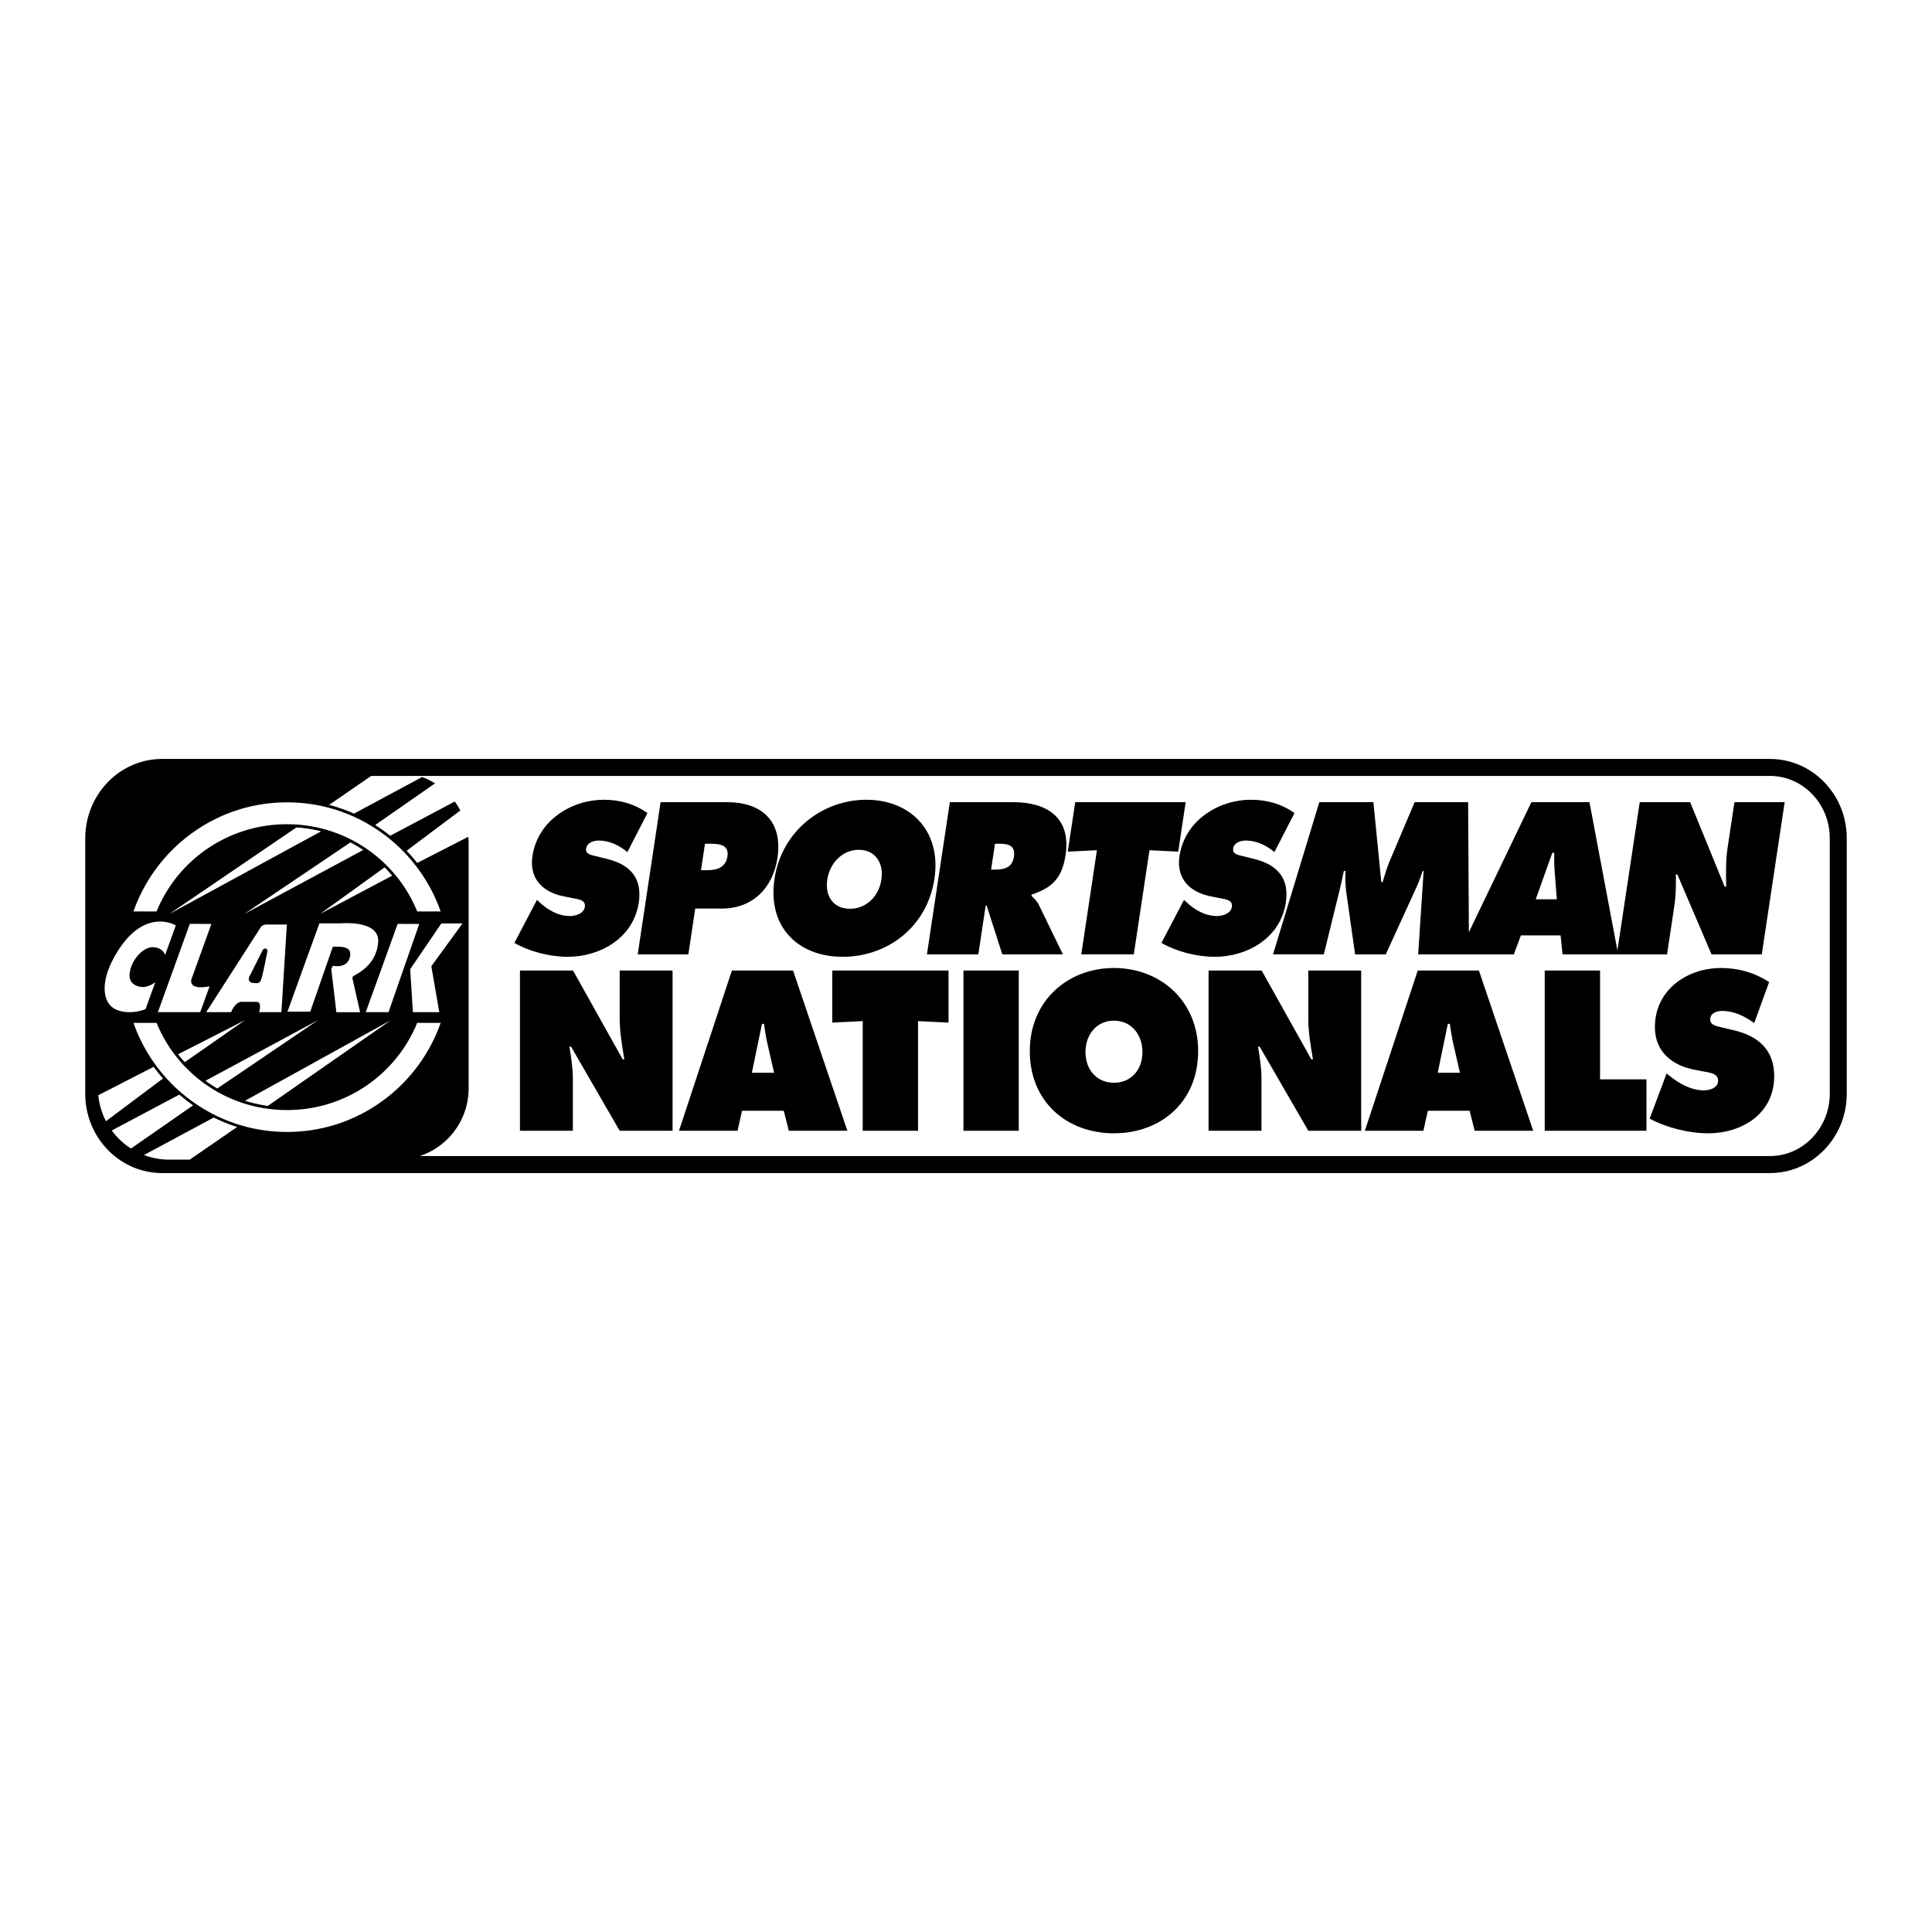
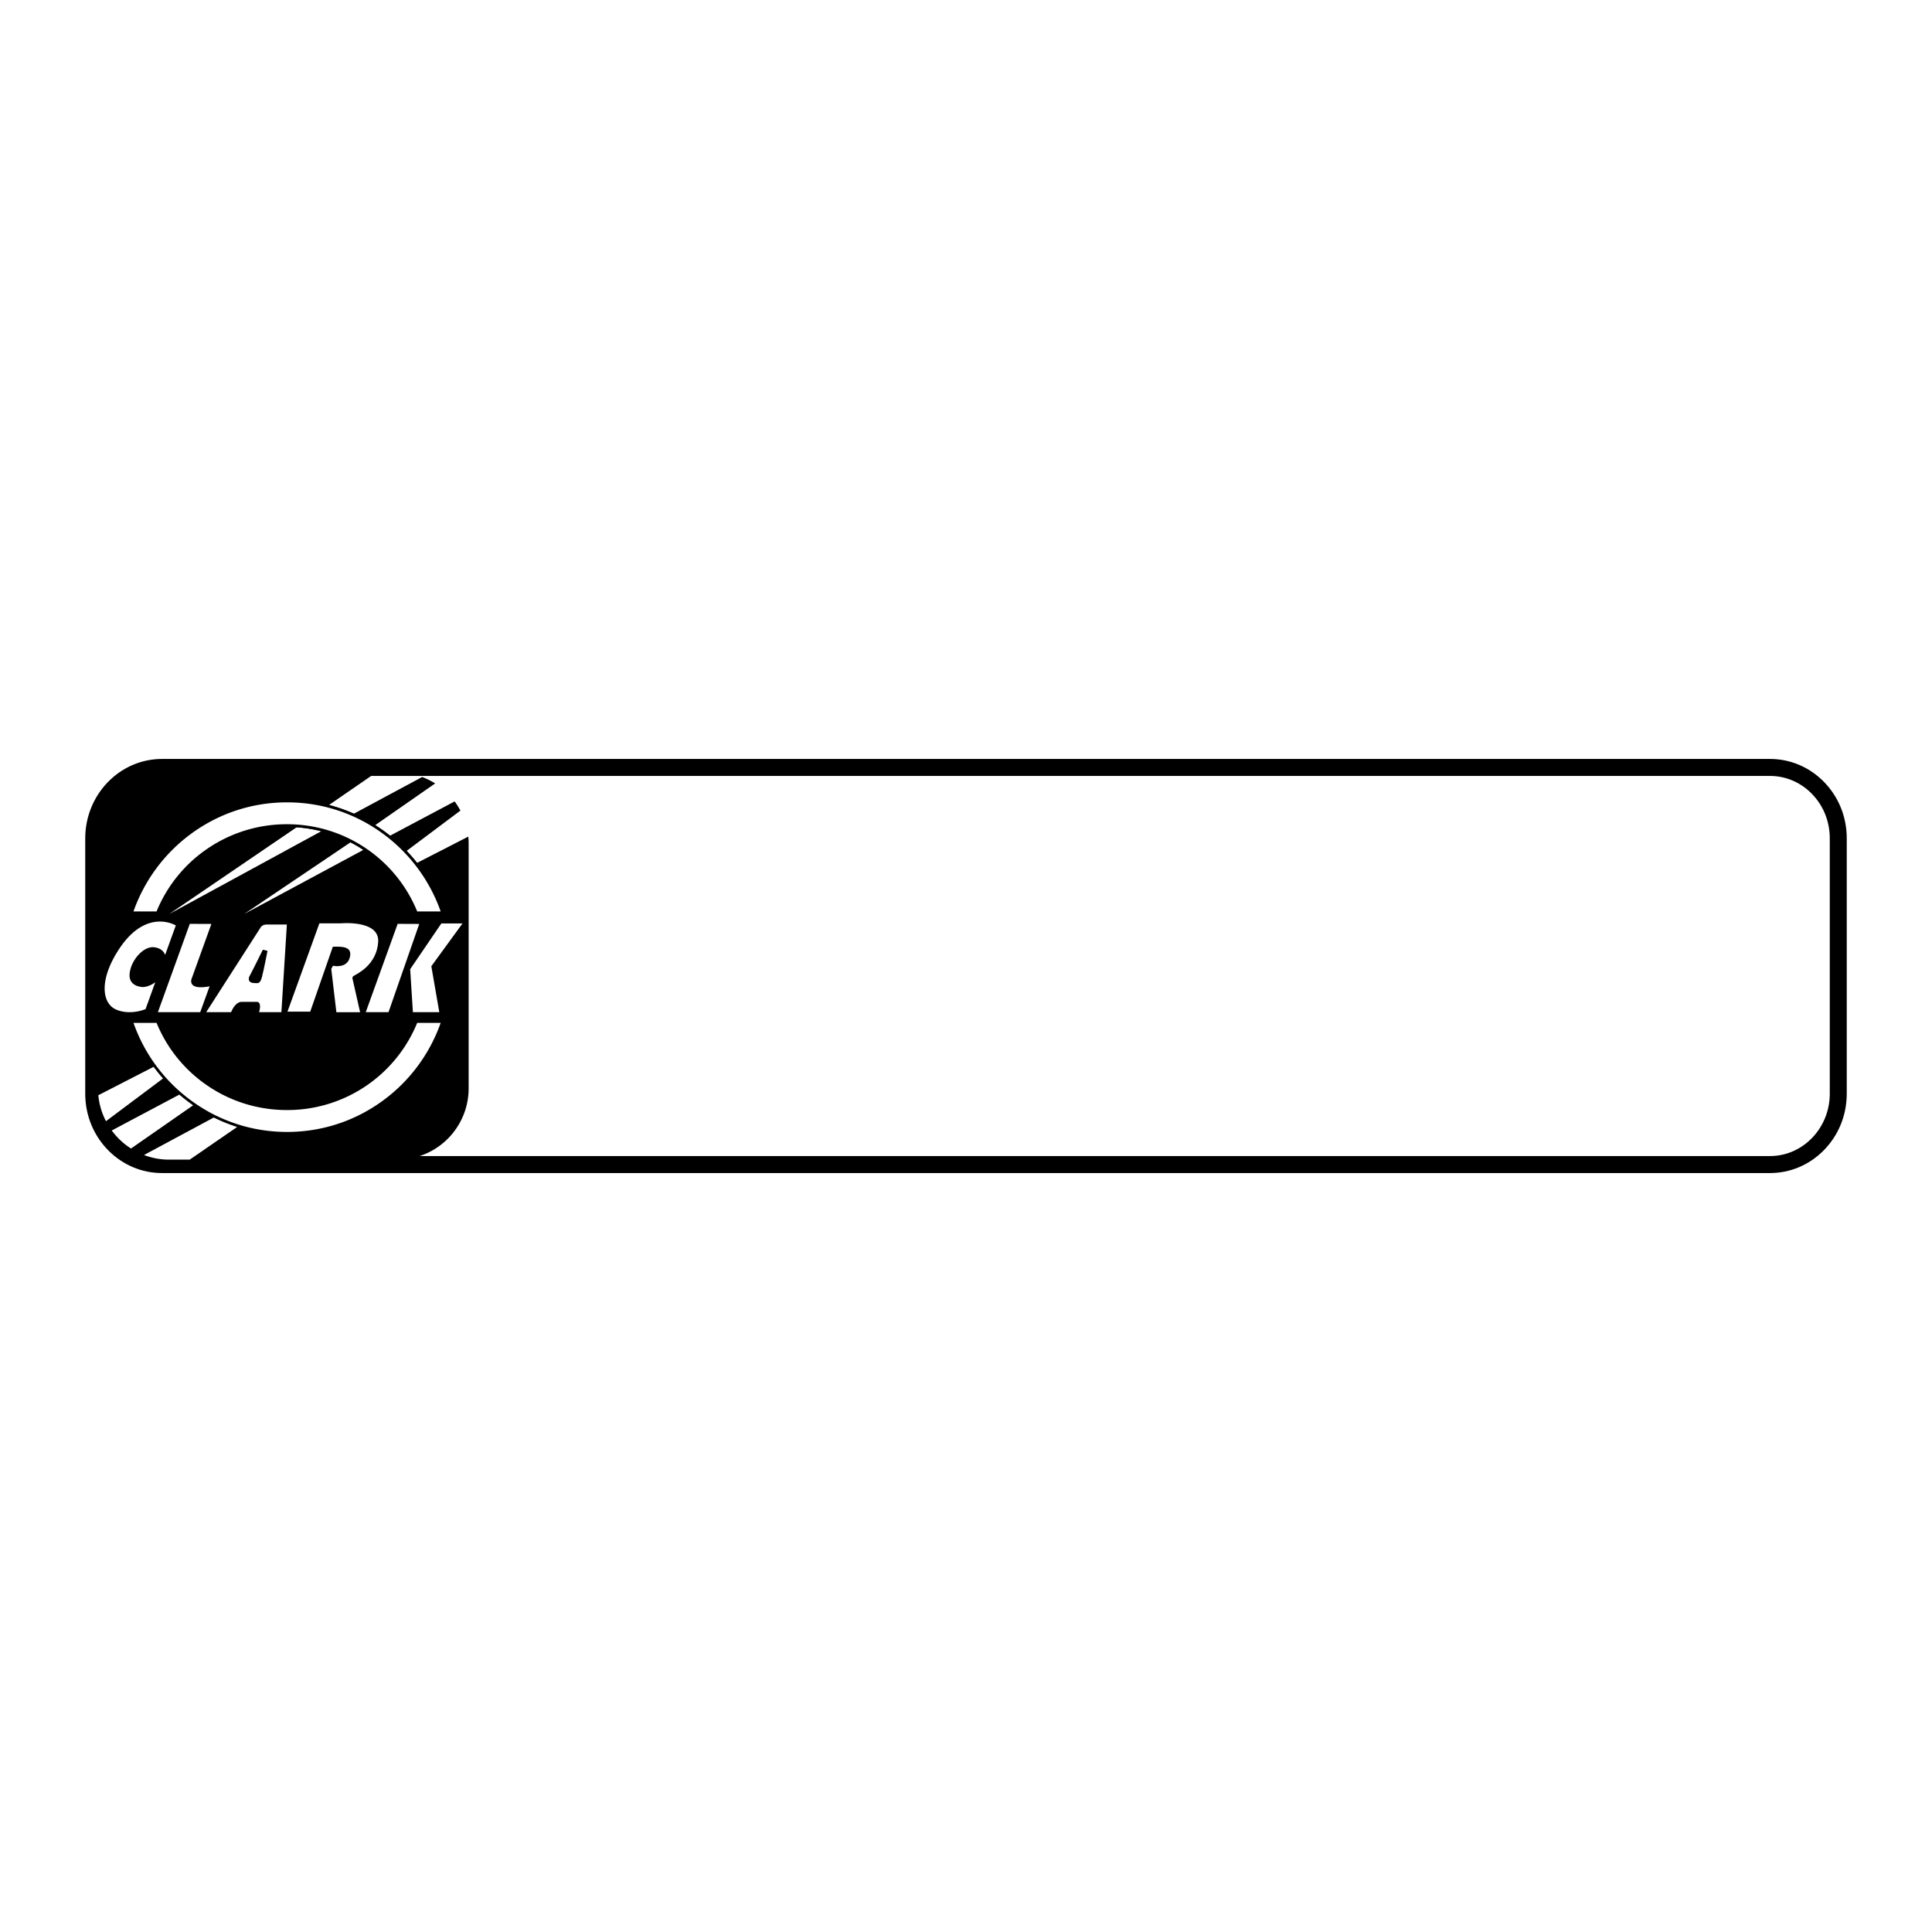
<svg xmlns="http://www.w3.org/2000/svg" width="2500" height="2500" viewBox="0 0 192.756 192.756">
  <g fill-rule="evenodd" clip-rule="evenodd">
    <path fill="#fff" d="M0 0h192.756v192.756H0V0z" />
    <path d="M181.916 77.946c-1.436-1.435-3.324-2.225-5.318-2.225H16.159c-4.221 0-7.655 3.555-7.655 7.923v25.467c0 2.168.83 4.191 2.336 5.699 1.435 1.434 3.324 2.225 5.319 2.225h160.438c1.994 0 3.883-.791 5.318-2.225 1.506-1.508 2.336-3.531 2.336-5.699V83.644c.001-2.168-.829-4.191-2.335-5.698z" />
    <path d="M182.557 109.111c0 3.434-2.674 6.227-5.959 6.227H41.877a7.112 7.112 0 0 0 4.88-6.75V84.192c0-.244-.013-.485-.037-.723l-5.111 2.623a16.512 16.512 0 0 0-1.04-1.199l5.367-4.019a7.236 7.236 0 0 0-.577-.916l-6.443 3.42a17.067 17.067 0 0 0-1.48-1.054l5.98-4.161a7.158 7.158 0 0 0-1.299-.64l-6.811 3.66a16.183 16.183 0 0 0-2.481-.87l4.205-2.896h139.567c1.541 0 3.004.614 4.119 1.728 1.186 1.186 1.84 2.784 1.84 4.499v25.467h.001z" fill="#fff" />
-     <path d="M38.917 83.379l6.443-3.42a7.164 7.164 0 0 0-1.942-1.795l-5.98 4.161a16.93 16.93 0 0 1 1.479 1.054zM41.61 86.092l5.111-2.623a7.077 7.077 0 0 0-.784-2.595l-5.367 4.019c.365.382.712.782 1.04 1.199zM38.38 86.533l-6.453 4.652 7.213-3.826a13.79 13.79 0 0 0-.76-.826zM18.422 105.98l6.03-4.205-6.698 3.416c.213.272.436.536.668.789zM21.67 108.605l10.07-6.83-11.252 6.057c.381.277.777.537 1.182.773zM26.705 110.346l12.306-8.57-14.582 8.055c.739.233 1.5.407 2.276.515z" fill="#fff" />
    <path d="M44.347 101.779l-.061.18a16.527 16.527 0 0 1-2.352 4.51 16.655 16.655 0 0 1-3.571 3.561 16.353 16.353 0 0 1-9.722 3.176 16.355 16.355 0 0 1-9.722-3.176 16.628 16.628 0 0 1-5.923-8.071l-.061-.18h2.868l.035.086a13.691 13.691 0 0 0 4.986 6.205 13.756 13.756 0 0 0 7.806 2.408c2.808 0 5.504-.832 7.797-2.406a13.7 13.7 0 0 0 4.977-6.207l.034-.086h2.909z" />
    <path d="M43.965 102.051h-2.342a13.99 13.99 0 0 1-12.992 8.699c-2.864 0-5.616-.848-7.96-2.455a13.95 13.95 0 0 1-5.05-6.244h-2.304a16.312 16.312 0 0 0 5.763 7.758c2.792 2.045 6.098 3.125 9.561 3.125s6.769-1.08 9.561-3.125a16.312 16.312 0 0 0 5.763-7.758zM29.592 82.54l-12.699 8.646 15.16-8.254a13.781 13.781 0 0 0-2.461-.392zM34.971 84.04l-10.603 7.146 11.884-6.392a13.675 13.675 0 0 0-1.281-.754z" fill="#fff" />
    <path d="M12.936 91.206l.061-.18a16.65 16.65 0 0 1 5.923-8.071 16.356 16.356 0 0 1 9.722-3.177c3.521 0 6.883 1.099 9.722 3.177 1.365 1 2.567 2.198 3.571 3.561a16.498 16.498 0 0 1 2.352 4.51l.061.18H41.44l-.034-.086a13.706 13.706 0 0 0-4.977-6.207 13.716 13.716 0 0 0-7.797-2.406c-2.809 0-5.508.833-7.806 2.407a13.683 13.683 0 0 0-4.986 6.207l-.035.086h-2.869v-.001z" />
    <path d="M13.317 90.933h2.304a13.962 13.962 0 0 1 5.05-6.244 14.02 14.02 0 0 1 7.96-2.455c2.863 0 5.612.849 7.952 2.454a13.962 13.962 0 0 1 5.04 6.245h2.342a16.358 16.358 0 0 0-5.763-7.757c-2.792-2.044-6.099-3.125-9.561-3.125s-6.769 1.081-9.561 3.125a16.358 16.358 0 0 0-5.763 7.757zM14.294 98.479s-1.476.023-1.362-1.316c.114-1.339 1.362-2.77 2.429-2.656.762.081 1.026.521 1.115.766l1.065-2.945c-1.271-.659-3.564-.795-5.63 2.315s-1.748 5.471-.318 6.084c1.43.611 2.929-.047 2.929-.047l.97-2.684c-.621.471-1.198.483-1.198.483zM20.911 98.404l-.936 2.582h-4.223l3.184-8.813 2.154.008-1.958 5.426s-.562 1.237 1.779.797zM38.761 100.986h-2.27l3.183-8.813 2.154.009-3.067 8.804zM23.057 100.986c.454-1.09 1.044-1.029 1.044-1.029h1.521c.545 0 .228 1.029.228 1.029h2.225l.545-8.748h-1.975c-.522 0-.658.318-.658.318l-5.415 8.43h2.485z" fill="#fff" />
-     <path d="M26.224 94.755s-1.249 2.52-1.328 2.633-.25.693.511.693c.295 0 .533.135.727-.602.193-.738.556-2.612.556-2.612s-.081-.452-.466-.112z" />
+     <path d="M26.224 94.755s-1.249 2.52-1.328 2.633-.25.693.511.693c.295 0 .533.135.727-.602.193-.738.556-2.612.556-2.612z" />
    <path d="M33.95 92.124h-2.085l-3.184 8.81h2.27l2.255-6.478c.975-.032 1.963-.019 1.7 1.049-.289 1.175-1.686.851-1.686.851l-.17.307.511 4.324h2.366l-.732-3.234c-.034-.152-.085-.271.102-.391.343-.219 2.272-1.07 2.435-3.372.16-2.254-3.782-1.866-3.782-1.866zM44.033 92.133h2.111l-3.11 4.267.795 4.586h-2.634l-.272-4.289 3.11-4.564z" fill="#fff" />
-     <path d="M53.574 89.781l.234.221c.823.766 1.857 1.39 3.063 1.39.516 0 1.372-.221 1.475-.907.103-.685-.577-.745-1.04-.846l-1.022-.201c-1.989-.383-3.52-1.651-3.163-4.028.542-3.605 3.964-5.619 7.102-5.619 1.646 0 3.093.423 4.373 1.329l-2.001 3.888c-.802-.645-1.74-1.148-2.869-1.148-.459 0-1.156.181-1.25.806-.085.564.553.645.939.745l1.144.282c2.141.523 3.56 1.772 3.172 4.35-.546 3.625-3.953 5.418-7.071 5.418-1.817 0-3.843-.524-5.339-1.39l2.253-4.29zM65.909 80.033h6.639c3.367 0 5.582 1.813 5.015 5.579-.467 3.102-2.594 5.035-5.521 5.035h-2.678l-.688 4.572h-5.051l2.284-15.186zM93.229 87.667c-.733 4.874-4.75 7.794-9.15 7.794s-7.539-2.92-6.805-7.794c.718-4.773 4.781-7.875 9.163-7.875s7.511 3.101 6.792 7.875zM94.766 80.033h6.332c3.252 0 5.789 1.45 5.213 5.277-.344 2.296-1.332 3.263-3.387 3.947l-.018.121c.234.222.523.463.744.906l2.395 4.935H100l-1.562-4.874h-.096l-.734 4.874H92.48l2.286-15.186zM107.275 80.033h11.02l-.742 4.934-2.869-.14-1.565 10.392h-5.24l1.562-10.392-2.91.14.744-4.934zM118.129 89.781l.234.221c.822.766 1.857 1.39 3.062 1.39.518 0 1.373-.221 1.477-.907.104-.685-.576-.745-1.039-.846l-1.023-.201c-1.988-.383-3.52-1.651-3.162-4.028.543-3.605 3.965-5.619 7.102-5.619 1.645 0 3.094.423 4.373 1.329l-2.002 3.888c-.801-.645-1.74-1.148-2.869-1.148-.459 0-1.154.181-1.25.806-.084.564.555.645.941.745l1.143.282c2.141.523 3.561 1.772 3.172 4.35-.545 3.625-3.953 5.418-7.07 5.418-1.818 0-3.844-.524-5.34-1.39l2.251-4.29zM173.047 80.033l-.686 4.552c-.193 1.289-.16 2.598-.141 3.867h-.154l-3.439-8.418h-5.031l-2.227 14.795-2.787-14.795h-5.797l-6.236 12.978-.074-12.978h-5.338l-2.523 5.961c-.27.645-.471 1.35-.666 2.014h-.135l-.789-7.976h-5.395l-4.619 15.186h5.068l1.59-6.485c.146-.604.279-1.229.408-1.833h.172c-.059.645-.016 1.249.041 1.894l.908 6.425h3.061l3.111-6.808c.225-.483.398-1.007.57-1.511h.096l-.543 8.318h9.543l.707-1.893h3.959l.193 1.893h10.428l.742-4.935c.152-1.007.148-1.994.133-3.041h.154l3.41 7.976h5.012l2.285-15.186h-5.011zM51.877 96.832h5.297l4.954 8.861h.161c-.221-1.336-.463-2.715-.463-4.07v-4.791h5.276v15.984h-5.276l-4.854-8.395h-.161c.181 1.102.342 2.141.342 3.199v5.195h-5.276V96.832zM73.585 112.816h-5.841l5.277-15.984h6.103l5.418 15.984h-5.841l-.504-1.994h-4.169l-.443 1.994zM83.034 96.832h11.601v5.193l-3.041-.148v10.939h-5.519v-10.939l-3.041.148v-5.193zM96.124 96.832h5.519v15.984h-5.519V96.832zM119.539 104.865c0 5.131-3.768 8.205-8.398 8.205-4.633 0-8.398-3.074-8.398-8.205 0-5.023 3.785-8.287 8.398-8.287 4.611 0 8.398 3.264 8.398 8.287zM120.58 96.832h5.297l4.955 8.861h.162c-.223-1.336-.465-2.715-.465-4.07v-4.791h5.277v15.984h-5.277l-4.854-8.395h-.16c.182 1.102.342 2.141.342 3.199v5.195h-5.277V96.832zM142.014 112.816h-5.842l5.277-15.984h6.102l5.418 15.984h-5.84l-.504-1.994h-4.168l-.443 1.994zM154.117 96.832h5.52v10.854h4.631v5.13h-10.151V96.832zM166.279 107.092l.281.232c.986.807 2.176 1.463 3.445 1.463.543 0 1.41-.232 1.41-.953s-.727-.785-1.229-.891l-1.109-.213c-2.154-.402-3.967-1.736-3.967-4.238 0-3.795 3.283-5.914 6.586-5.914 1.732 0 3.322.445 4.812 1.398l-1.49 4.092c-.945-.68-2.014-1.209-3.201-1.209-.484 0-1.189.191-1.189.848 0 .594.686.68 1.107.785l1.25.297c2.336.551 4.027 1.865 4.027 4.578 0 3.816-3.303 5.703-6.586 5.703-1.912 0-4.129-.551-5.84-1.463l1.693-4.515z" />
    <path d="M69.938 86.821h.517c.918 0 1.938-.161 2.122-1.39.179-1.188-.883-1.249-1.744-1.249h-.498l-.397 2.639zM82.542 87.747c-.261 1.732.67 2.92 2.258 2.92s2.876-1.188 3.137-2.92c.242-1.611-.588-2.96-2.252-2.96-1.664 0-2.9 1.349-3.143 2.96zM98.881 86.76h.363c.861 0 1.742-.141 1.912-1.269.176-1.168-.586-1.309-1.486-1.309h-.4l-.389 2.578zM155.326 89.721l-.209-2.679c-.057-.645-.053-1.31-.051-1.954h-.191l-1.654 4.633h2.105zM77.23 107.027l-.645-2.818c-.161-.678-.262-1.379-.362-2.057h-.201l-1.007 4.875h2.215zM108.301 104.951c0 1.822 1.168 3.074 2.84 3.074s2.84-1.252 2.84-3.074c0-1.695-1.088-3.117-2.84-3.117s-2.84 1.422-2.84 3.117zM145.658 107.027l-.645-2.818c-.16-.678-.262-1.379-.361-2.057h-.203l-1.006 4.875h2.215zM15.327 106.438l-5.518 2.832c.088.926.354 1.801.764 2.592l5.689-4.262c-.328-.373-.641-.76-.935-1.162zM17.89 109.211l-6.74 3.578a7.126 7.126 0 0 0 1.921 1.799l6.197-4.311a17.1 17.1 0 0 1-1.378-1.066zM21.328 111.496l-6.963 3.74a7.056 7.056 0 0 0 2.521.461h2.043l4.731-3.258a16.346 16.346 0 0 1-2.332-.943z" fill="#fff" />
  </g>
</svg>